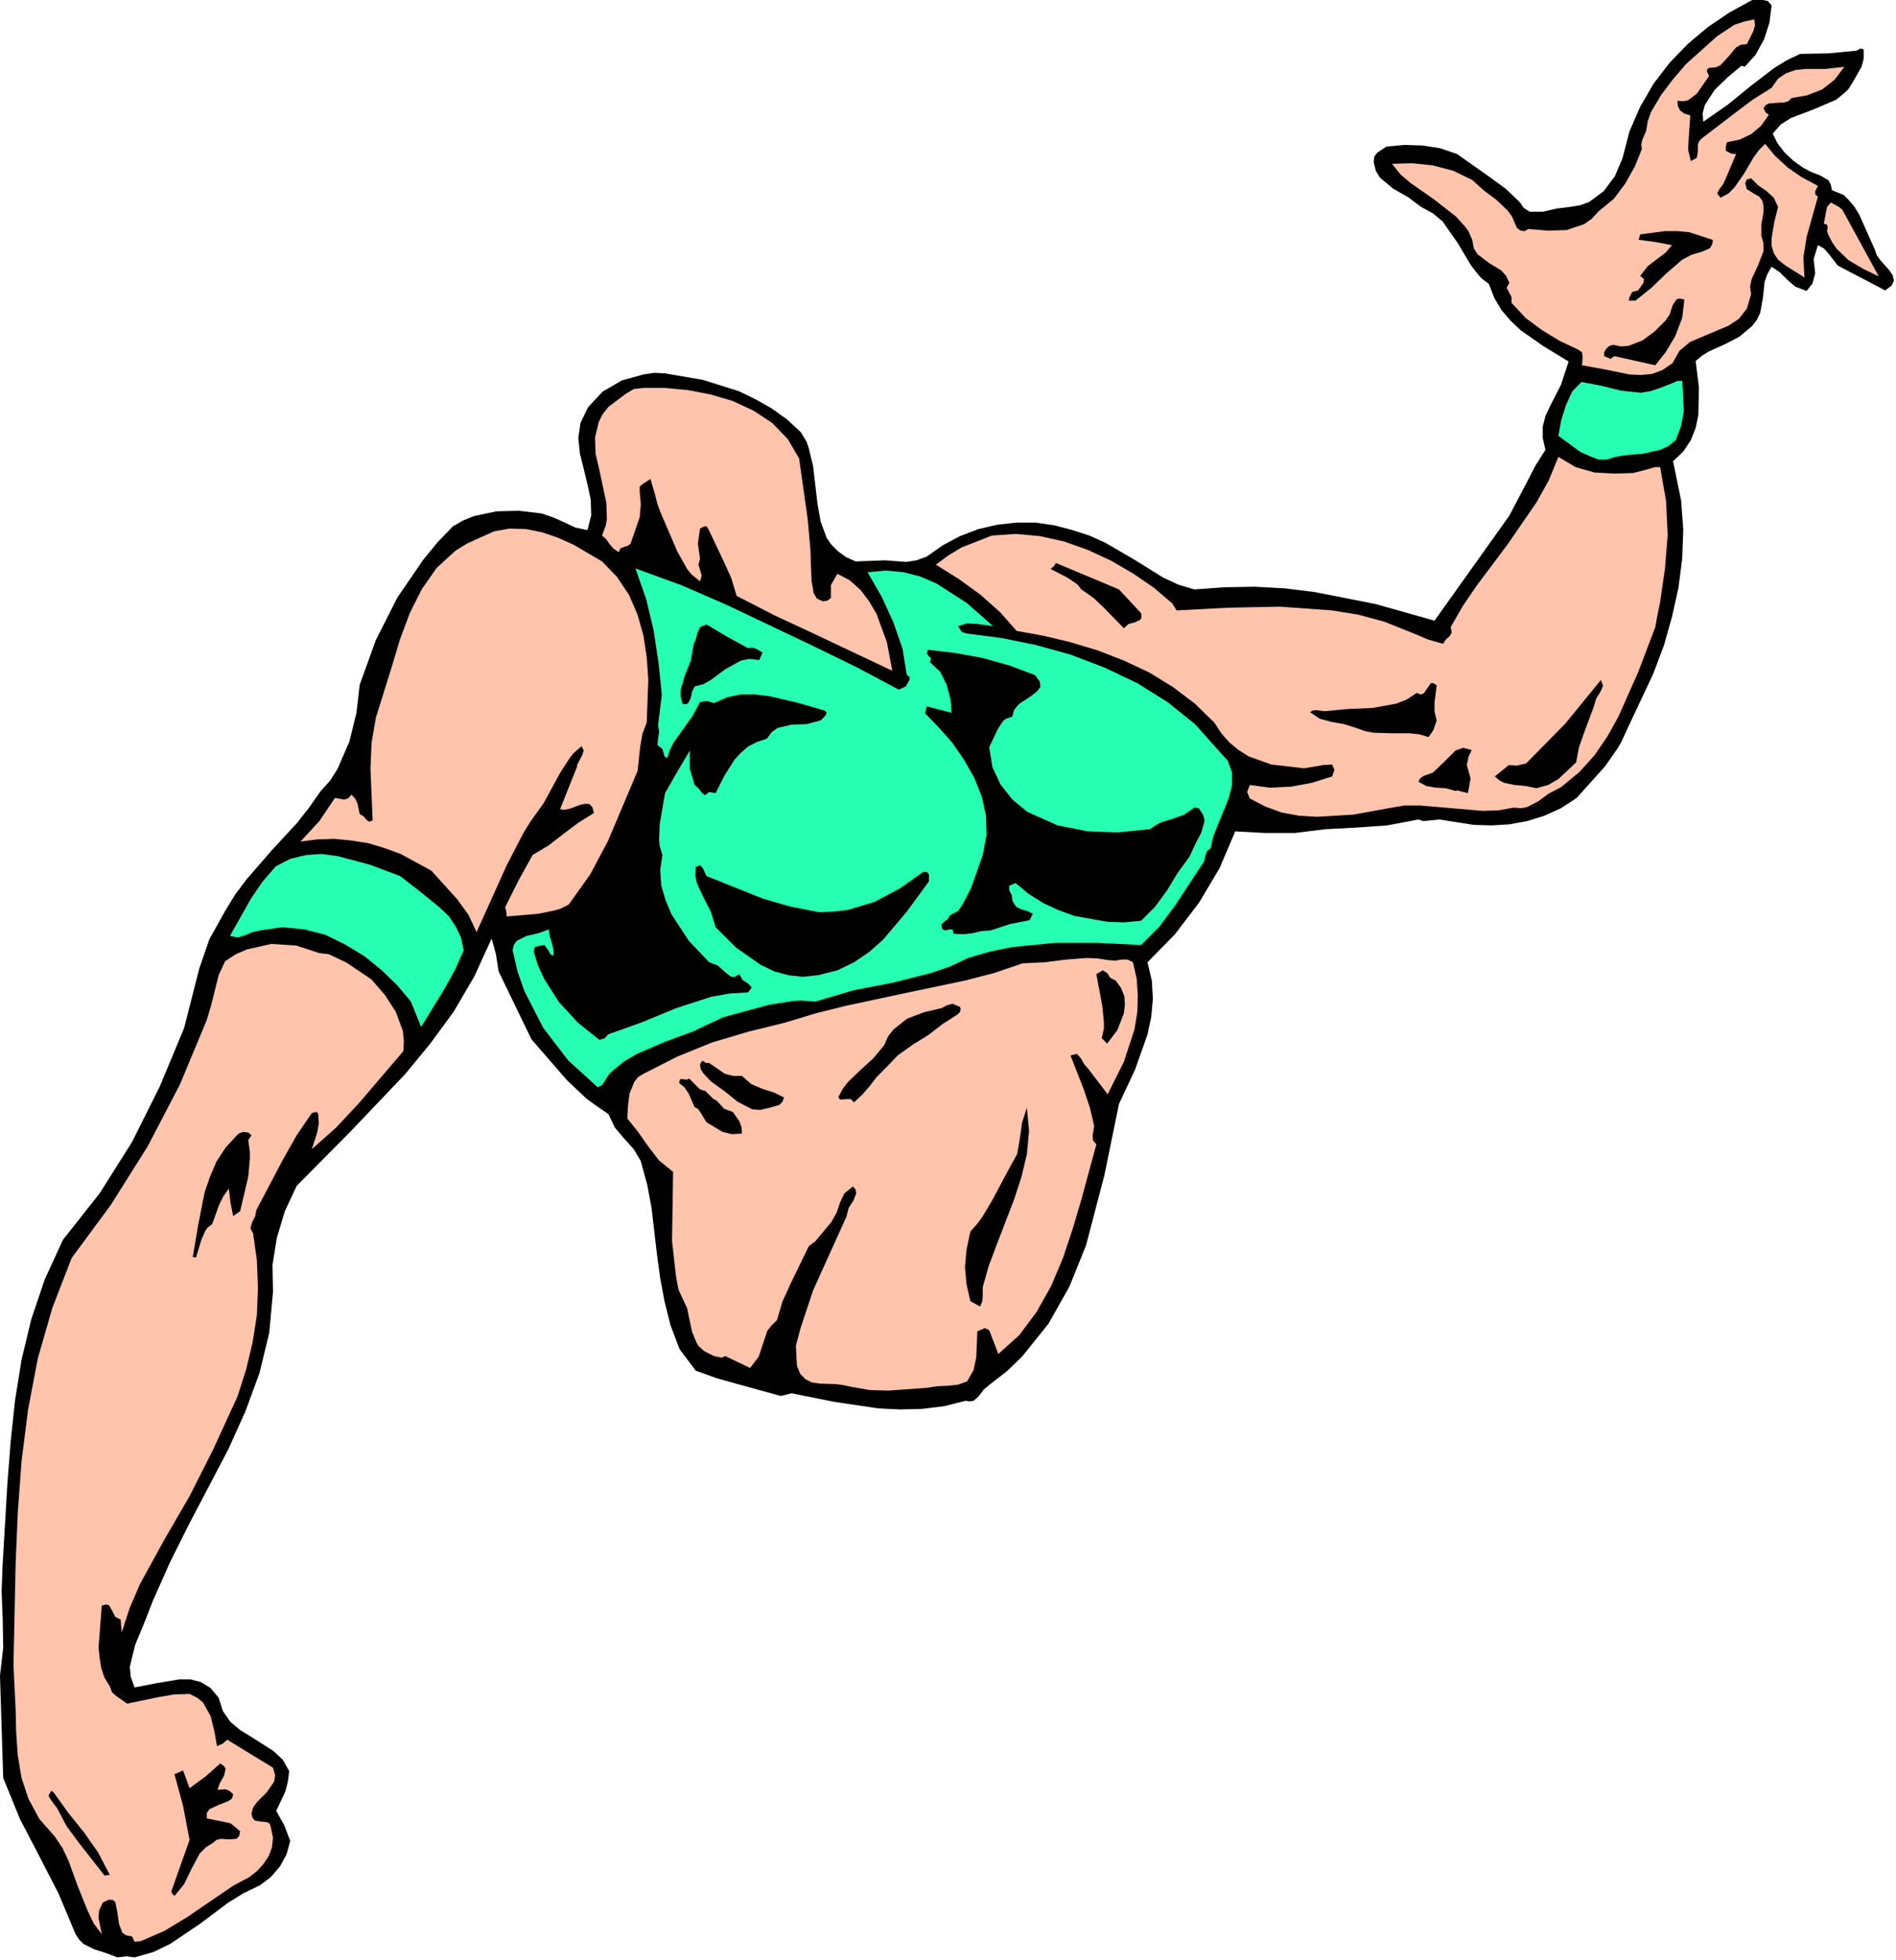
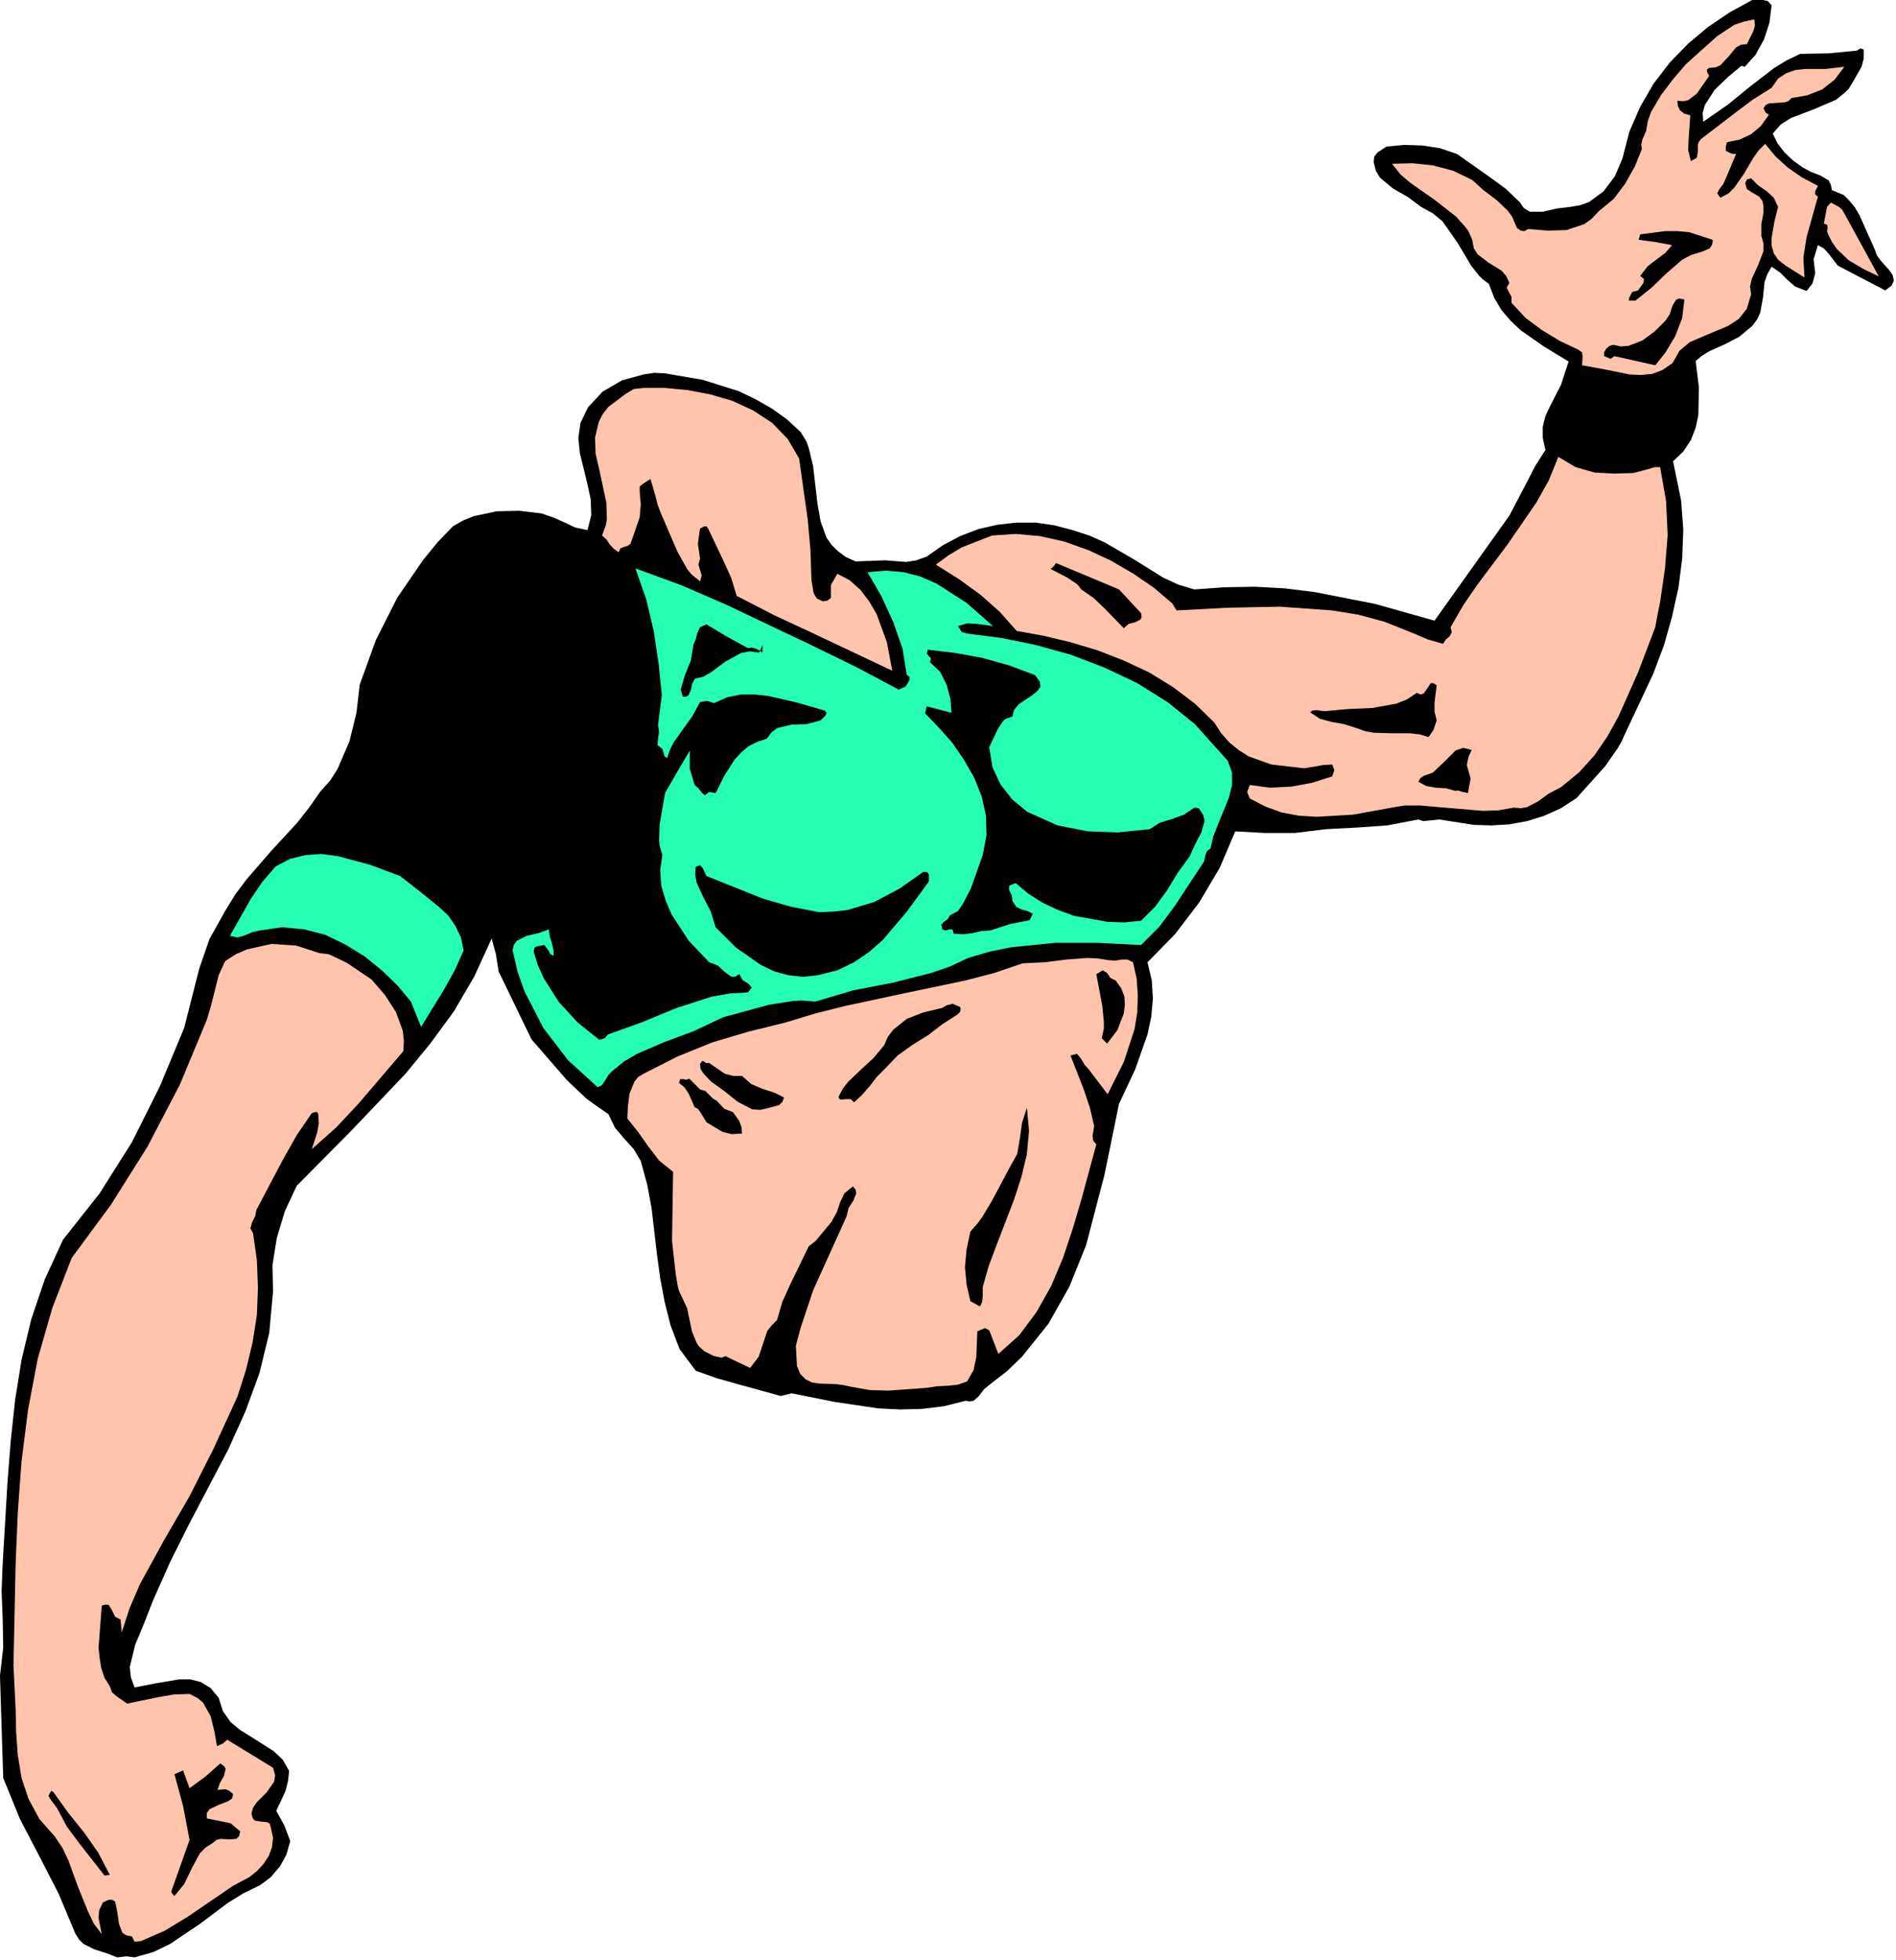
<svg xmlns="http://www.w3.org/2000/svg" fill-rule="evenodd" height="242.467" preserveAspectRatio="none" stroke-linecap="round" viewBox="0 0 3521 3638" width="234.667">
  <style>.pen1{stroke:none}.brush1{fill:#000}.brush2{fill:#ffc4ab}.brush3{fill:#26ffb3}</style>
  <path class="pen1 brush1" fill-rule="nonzero" d="m3482 464-29-65-9-15-11-13-9-9-22-9-2-10-4-8-15-9-18-7-15-8-18-13-16-15-13-17-9-18 15-17 19-12 42-16 42-18 17-14 6-6 8-13 16-28 4-15V92l-5-2-3 1-5 3-52 5-53 1-25 12-23 14-43 33-43 35-46 32-1-16 4-15 18-28 25-24 25-21 6 2 20-22 16-29 10-31 4-32-7-8-9-2h-20l-42 23-40 27-37 31-34 35-30 39-25 43-20 46-13 50-14 33-21 28-27 20-17 6-18 3-25 3-26 6h-24l-10-6-3-3-5-8-26-25-30-22-61-43-32-11-33-5-33-1-33 3-17 11-6 8-1 10 4 16 8 13 24 20 28 16 24 18 22 12 18 15 28 40 25 42 15 19 6 6 12 9 10 26 13 22 17 20 19 18 43 30 46 28-14 43-20 39-9 19-5 20v21l5 22-19 30-16 31-32 61-139 195-110-31-112-22-56-7-56-3-56 1-56 4-30-9-28-13-53-33-55-32-29-13-31-10-34-9-35-5h-36l-35 4-35 8-34 13-32 17-30 21-19 7-19 3-39-3-55 2-18-8-15-11-12-12-9-13-11-30-6-34-8-69-8-33-4-12-11-18-26-24-28-20-30-17-31-15-67-21-70-12-20-1-20 3-40 11-36 21-27 29-14 29-4 28 3 29 7 28 7 29 6 28 1 29-7 28-23-5-19-9-20-9-23-8-42-5-42 1-42 9-20 8-19 11-28 29-27 33-48 70-40 79-30 83-6 52-13 53-22 51-14 22-18 20-21 30-22 28-48 52-46 53-21 28-19 31-29 52-19 55-28 110-45 108-52 104-60 95-68 86-34 74-25 74-18 75-12 75-8 75-6 76-9 152-2 51 2 52 1 53-6 52 6 190 31 76 36 69 36 70 31 74 7 11 8 8 20 10 22 7 21 8 17-2 15 2 35-10 31-15 55-37 52-39 29-18 31-15 20-15 17-20 12-22 7-25-11-29-15-27 17-36 5-20 2-18-12-21-17-16-41-26-21-13-18-15-14-20-8-25-15-18-18-11-19-5h-21l-42 7-41 8-7-19-2-19 10-41 17-41 16-41 32-72 35-70 73-139 32-71 26-71 18-74 7-76-1-50 8-50 15-50 22-47 101-102 101-106 46-56 44-60 38-65 32-70 8 29 5 32 61 126 66 76 36 34 15 11 26 18 12 25 17 20 18 20 13 22 12 44 8 43 10 86 6 44 8 43 11 44 17 45 30 40 39 14 39 11 80 22 20-5 80 16 81 12 40 2 41-1 41-5 40-10 8 1 7-1 10-9 9-12 12-10 31-24 28-27 49-61 39-69 31-77 34-130 27-132 30-64 23-65 7-33 3-33-2-34-8-34 51-52 45-59 38-64 29-68 54 3h57l57-7 57-3 57-4 58-11 9 3 10-1 20-2 64 10 33 1 33-2 33-6 32-10 31-14 29-19 53-59 23-33 7-12 11-24 48-102 20-53 15-53 12-54 7-54 2-54-4-54-15-73 19-18 14-21 9-23 5-24 1-51-6-49 12-10 13-8 29-13 27-14 24-20 9-12 6-13 5-28 3-29 5-14 8-14 16 11 14 14 14 12 21 8 11-14 5-19-3-26 8-26 11 6 9 10 17 22 88 46 12-9 4-9-2-10-6-9-17-19-7-10-3-9z" />
  <path class="pen1 brush2" fill-rule="nonzero" d="m3425 396-4-7-6-5-15-8-7 8-2 10-4 21 6 2 1 5-1 7 2 6 7 14 9 13 22 21 27 16 29 14-64-117zm-342 471h-10l-13 4-27 7-36 1-36-2-35-10-32-19-18 44-23 41-53 77-57 76-26 38-23 40 2 10-4 7-7 6-5 8-28-8-26-11-55-22-48-13-49-8-97-7-98 2-94 5-8-13-34-29-38-26-41-24-43-20-45-16-45-10-45-4-44 3-56 22-25 15-23 17 43 27 40 29 36 32 31 35 50 9 50 12 50 15 49 19 47 22 44 27 41 31 36 35 13 20 15 17 17 14 19 12 42 15 44 5 17 2 18-3 17-3 17-1 4 10-4 12-38 12-38 7-39 2-38-5-5 13 5 12 29 15 30 11 32 6 33 2 68-4 66-12 29-5h29l58 5 59 5 29-1 28-5 14 1 11-2 21-11 19-14 23-12 34-28 28-31 24-35 21-38 36-81 32-84 4-22 5-25 9-62 5-62-3-63-11-63zm293-502-5-4v-6l5-10-30-16-26-18-23-21-19-23-12 12-10 14-17 29-18 26-11 11-15 8-6-8 4-8 7-9 5-11 19-45-9-1-10-5v-8l2-8 24-5 21-10 18-15 15-21-6-4-4-8 4-6 6-3 14-1 15-1 7-2 6-6 29-5 28-11 23-18 18-24-35 4h-37l-19 2-17 6-15 10-12 17-35 22-32 24-64 49-4 5-2 5v14l-2 11-11 6-5-21 1-21 3-43-11-3-8-6-4-8-1-10 11 1 9-2 16-12 23-33-4-8v-4l4-3 12-1 9-4 15-16 14-17 9-5 11-1 12-24 3-10-1-12-19 4-18 6-32 21-58 52-24 28-22 29-19 32-6 17-3 18-7 16-2 9 1 9-13 32-18 32-21 28-28 23-13 14-14 10-33 11-35 1-36-3-7 4-7-1-7-5-3-7-6-14-8-11-21-20-24-18-21-19-35-17-38-10-38-4-38 1 16 20 19 16 43 30 41 32 17 19 6 8 7 16 3 16 7 11 21 16 23 14 9 10 6 13-5 9 4 8 5 9v11l26 28 31 23 33 20 34 16 7 5 1 8-1 16 44 8 44 9 21 1 21-2 19-7 19-13 13-23 19-16 47-20 24-10 20-13 15-19 8-27-2-14 3-14 12-26 10-26v-14l-4-14v-22l4-22v-11l-2-10-6-8-12-7-11-7-3-11 3-7 8-2 13 13 16 11 13 12 8 17-7 28-5 30v14l4 14 8 12 14 11 35 22-2-37 6-38 21-75z" />
-   <path class="pen1 brush1" fill-rule="nonzero" d="m2960 1311 4-14 8-13 5-11-4-11-66 81-73 74-17 4-15-1-26 21 8 7 9 5 20 4 21 2 19 4 22-6 19-11 33-31 5-27 9-26 19-51z" />
-   <path class="pen1 brush3" fill-rule="nonzero" d="M3124 707h-9l-9 4-23 9-18 6-18 3-37-4-36-9-37-7-17 17-12 26-9 29-5 28 41 30 23 10 8 3 3 1h15l16-5 17-3 34-3 32-7 15-7 14-11 10-27 5-27-3-56z" />
  <path class="pen1 brush1" fill-rule="nonzero" d="m3128 556-9-2-6 2-7 11-5 16-8 12-20 20-23 17-26 10-14 1-14-3-7 2-6 5-4 7v7l12 5 7-5 76 17 19-24 18-30 13-34 4-34zm9-125-22-2h-23l-46 6-3 10 30 4 32 6-12 14-16 12-17 13-14 18 7 6-1 7-10 14-11 3-6 12v4h12l30-24 28-27 29-25 17-9 20-6 14-6 4-6 2-8-1-2-43-14zm-413 989 3-15 6-13-16-4-14 5-21 21-21 20-17 6-6 4-4 7 15 8 17 3 19 1 18 5 4-1 6 2 13 3 5-27-7-25zm-56-148-6-4h-5l-6 9-7 10-6 2-7-3-18 12-20 8-44 8-46 2-43 4-16-2-7 1-4 3 18 12 22 6 23 4 22 7 17 6 16 3 34 1h33l18 2 17 5 9-13 6-18-4-16v-17l4-32z" />
  <path class="pen1 brush2" fill-rule="nonzero" d="m2036 2124-6-7-1-9 3-18-8-34-11-33-25-64 12-3 7 8 7 12 8 9 35 46 30-60 20-61 5-31 1-31-2-31-7-31-10-5h-11l-12 2-13-1-19-3-20-1-39 3-40 5-41 2-53 18-54 14-110 23-112 24-56 14-56 17-69 17-67 20-64 26-63 32-10 6-7 9-9 22-3 24-1 22 20 25 19 27 20 26 26 21-2 128 7 63 4 23 2 7 15 32 9 43 8 20 4 7 11 10 18 9 10 2 4 1 7-3 46 22 16-21 8-24 8-24 8-10 10-10 10-34 15-33 34-70 12-9 10-12 20-24 10-18 6-18 8-17 16-13 5 6 1 7-5 13-9 14-4 16-62 137-23 69-7 26-2 8 2 37 6 15 10 10 12 6 14 2 31 1 14 2 14 3 34 6 35 1 70-5 20-3 21-1 18-2 17-6 12-21 5-24 2-48 14-6 8 4 17 44 39-35 32-43 27-48 22-52 18-54 16-54 28-103z" />
  <path class="pen1 brush3" fill-rule="nonzero" d="m2248 1575 5-22 9-23 20-49 6-24v-23l-8-22-18-20-43-48-51-41-56-35-61-29-63-24-65-18-64-13-63-8-10-3-7-11 17-5 18 1 30 4-49-43-56-36-30-13-31-8-33-3-34 3 26 45 22 48 17 49 8 49 5 3v6l-7 12-13 6-77-41-84-41-160-76-83-36-85-31 20 57 14 59 9 60 6 59-7 56 2 12-2 13-1 12 9 7 3 10 1 4 5 3 5-15 7-14 17-24 18-25 14-26 13-2 13 4 25-11 25-5h26l26 3 52 12 52 15 3 4-2 5-9 9-26 7-28 1-26 6-11 8-9 12-18 6-16 8-14 12-12 13-19 30-16 32-12-2-8 6-6-5-6-8-7-6-9-30v-34l-23 39-23 40-10 58-1 29 1 11 5 17-4 28 2 29 8 27 11 26 32 49 38 40 16 6 13 12 12 9h7l8-5 6 11 11 7 6 7-7 9-34 2-34 6-65 21-63 26-64 23-6 7-10 3-40-32-35-38-28-44-11-24-8-26 2-8 6-2 12-2 8 11 3 6 6 3v-10l-3-13-4-13-2-13-19 7-22 5-18 9-6 8-2 10 9 39 13 37 35 68 46 60 55 50 8-4 6-9 6-10 7-7 22-18 24-14 51-22 54-20 55-26 85-23 44-7 16-1 26 2 71-21 73-14 71-18 35-12 34-16 41-12 40-8 80-8h80l80 4 34-34 29-39 54-82 3-13 3-7 6-4z" />
  <path class="pen1 brush1" fill-rule="nonzero" d="m2072 1820-10-5-6-9-8-5-12 7 11 59 3 30v12l-4 18 10 10 19-25 12-31 2-16-1-16-6-15-10-14zm146-321-19 13-22 8-23 7-19 12-59 6-56-2-56-11-56-25-28-23-22-28-15-32-6-37 16-34 10-15 5-4 12-4 3-12 9-11 24-16 10-8 6-8-1-10-9-12-48-18-50-14-50-9-51-6-2 7 4 5 4 4-2 7 19 18 12 24 7 26 2 26-46-12-3 13 25 26 25 28 22 32 19 33 14 35 8 36 1 36-7 37-22 62-15 29-7 10-2 3-15 8-4 7-7 5-5 5 2 9 6 2 7-2h6l2 8 18 1 17-2 17-4 16-1 37-12 36-7 6-12-10-5-11-3-10-5-7-11-1-10-5-10v-8l12-5 24 20 27 17 28 13 30 11 62 11 31 1 31-3 26-26 22-30 20-33 22-30 10-22 12-23 6-22-3-11-8-12-8-1zm-393 890 11-39 15-40 32-83 14-43 10-42 4-43-4-43-9 28-4 29-5 29-14 25-33 62-18 30-8 11-14 16-7 33-3 33 3 32 7 31 18 10 4-9 1-10v-17zm253-1295-117-49-4 6-6 5 31 16 15 10 5 4 6 8 23 16 20 19 36 37 9-8 12-3 10-5 2-5-1-7-41-44zm-309 769-11 3-9 5-34 8-31 12-25 20-10 13-7 16-20 24-24 22-23 22-10 13-8 15 2 4 3 1 9-1h9l6 6 15-14 14-16 13-17 16-16 23-24 28-20 29-18 26-20 28-18 5-5 1-5-1-4-14-6zm-54-245-44 31-47 25-50 15-26 3-27 1-52-10-52-15-105-42-7-15-5-5-8 3-1 15 3 15 12 26 14 27 9 29 38 38 46 32 25 12 26 7 27 3 28-3 36-9 31-15 28-19 26-23 44-52 41-56v-13l-3-4-7-1zm-259 419-18-9-22-7-21-9-17-15h-16l-16-4-29-20h-6l-4-3-3-1-4 6 1 9 5 8 14 15 25 18 25 20 27 14 15 1 17-4 18-5 6-6 3-8zm-95 27-16-6-14-15-7-4-7-7-7-7-10-3-20-20-5 2-6-1h-6l-2 7 10 8 8 12 11 25 6 3 5 7 11 18 30 18 17 4 19-1-1-12-4-11-12-17z" />
  <path class="pen1 brush2" fill-rule="nonzero" d="m1555 1065-12 21v24l-7 5-8 1-11-5-6-10-4-24-2-57-5-56-16-113-21-36-29-30-35-23-39-18-41-12-42-8-42-4h-39l-19 2-15 9-32 24-11 14-7 14-7 29 1 30 7 30 13 61 1 31-2 11-7 19 8 7 6 9 7 8 10 7 3-7 7-3 7-2 5-4 17-49 2-24-2-23v-10l6-5 14-9 9 31 4 16 6 16 31 72 18 32 8 10 16 13 3-11-3-10-3-10 3-11-4-28 4-28 8-4h4l3 4 29 61 14 31 10 33 70 36 73 34 146 69-10-53-19-52-14-24-16-21-20-18-23-12zM503 3392l-2-7-5-3-11-1-12-2-4-5-2-8 3-11 7-10 18-18 14-20 2-12-4-14-85-52-8 7-11 5-5-28-7-28-14-25-11-9-14-7-29 1-29 5-58 12-20-14-8-7-4-11-10-16-6-18-3-19-2-19 6-78 8-2 5 1 6 10 6 12 10 5 2 24 15-46 19-44 45-82 47-81 44-87 45-98 16-50 12-50 8-51 2-51-2-51-7-50-5-9 3-11 6-12 2-11 49-93 26-46 28-41 7-2h3l2 4 1 17-3 17-10 31 46-41 42-45 82-96 1-19-2-19-13-35-20-31-25-29-46-31-25-12-9-4-17-2-43-14-46-3-45 10-21 9-20 13-12 26-7 28-7 28-8 27-50 120-60 115-68 108-73 99-36 93-27 94-18 95-12 95-7 95-4 95-4 189 4 82 1 43 3 42 7 42 13 39 20 37 29 33 14 21 11 23 17 47 19 47 11 23 15 20-6-30 1-14 7-15 11-5h6l2 1 4 3 4 20 3 21 6 16 7 5 11 2 5 10 11-1 44-19 43-26 85-58 30-16 14-11 12-13 10-15 6-16 2-18-4-19z" />
-   <path class="pen1 brush1" fill-rule="nonzero" d="m428 3384-44-9v-10l5-7 17-8 18-7 7-5 2-8-7-6-7-3-15 1 4-12 8-14 3-13-3-5-7-5-27 24-30 22-12-33-16 7 16 59 12 63-34 96 2 4 4 4 18-22 14-29 15-28 11-11 14-9 6-5 8-2 16 1 13-1 5-5 2-9-18-15zm988-2173-12-7-8-2-7 1-40-22-37-22-12 5-5 11-3 12-4 9-5 30-11 27-8 27v14l4 13h6l4-2 5-10 2-11 5-10 16-4 14-8 27-20 29-16 16-3 18 2 6-14z" />
-   <path class="pen1 brush2" fill-rule="nonzero" d="m1201 1341 3-80-3-41-6-40-11-39-16-37-22-33-28-29-53-31-29-13-29-10-30-6-30-1-29 5-27 12-24 11-21 13-35 32-28 40-22 44-18 48-15 50-30 96-8 47-2 48 4 96-7 2-5-4-5-6-7-4-4-19-4-9-7-8-7 7-7 2-17-3-29 43-35 38 31-4 32-1 31 3 32 5 30 9 30 11 57 31 48 53 21 29 15 32 56-124 31-60 13-21 25-35 31-57 17-26 7-9 15-13 4 8-3 9-10 19 1 1-32 80 8 1 10-2 19-7 9-2h8l6 6 3 11-29 18-28 21-27 21-30 18-26 47-25 50 2 7 1 10 59-5 29-6 11-3 16-8 40-56 33-62 55-130 5-46 4-23 8-21z" />
+   <path class="pen1 brush1" fill-rule="nonzero" d="m428 3384-44-9v-10l5-7 17-8 18-7 7-5 2-8-7-6-7-3-15 1 4-12 8-14 3-13-3-5-7-5-27 24-30 22-12-33-16 7 16 59 12 63-34 96 2 4 4 4 18-22 14-29 15-28 11-11 14-9 6-5 8-2 16 1 13-1 5-5 2-9-18-15zm988-2173-12-7-8-2-7 1-40-22-37-22-12 5-5 11-3 12-4 9-5 30-11 27-8 27l4 13h6l4-2 5-10 2-11 5-10 16-4 14-8 27-20 29-16 16-3 18 2 6-14z" />
  <path class="pen1 brush1" fill-rule="nonzero" d="m99 3326-4-2-5 9 4 7 12 16 18 34 23 31 47 60 10-1-22-42-26-37-29-36-28-39z" />
  <path class="pen1 brush3" fill-rule="nonzero" d="m743 1626-56-21-60-16-30-4-29 2-29 7-27 14-25 29-21 31-39 69 14 3 14-4 14-6 14-3 41-6 41 4 39 10 37 18 36 22 32 26 29 28 25 30 19 47 43-70 20-36 16-36-5-24-10-21-13-19-17-16-37-30-36-28z" />
-   <path class="pen1 brush1" fill-rule="nonzero" d="m461 2116 6-9-6-5-9-1-7 2-5 4-21 23-17 26-12 28-10 29-12 61-10 59 6 1 10-33 7-16 4-6 9-7 13-36 8-16 10-14 3 26 5 25 13-9 15-64 3-33v-13l-3-22z" />
</svg>